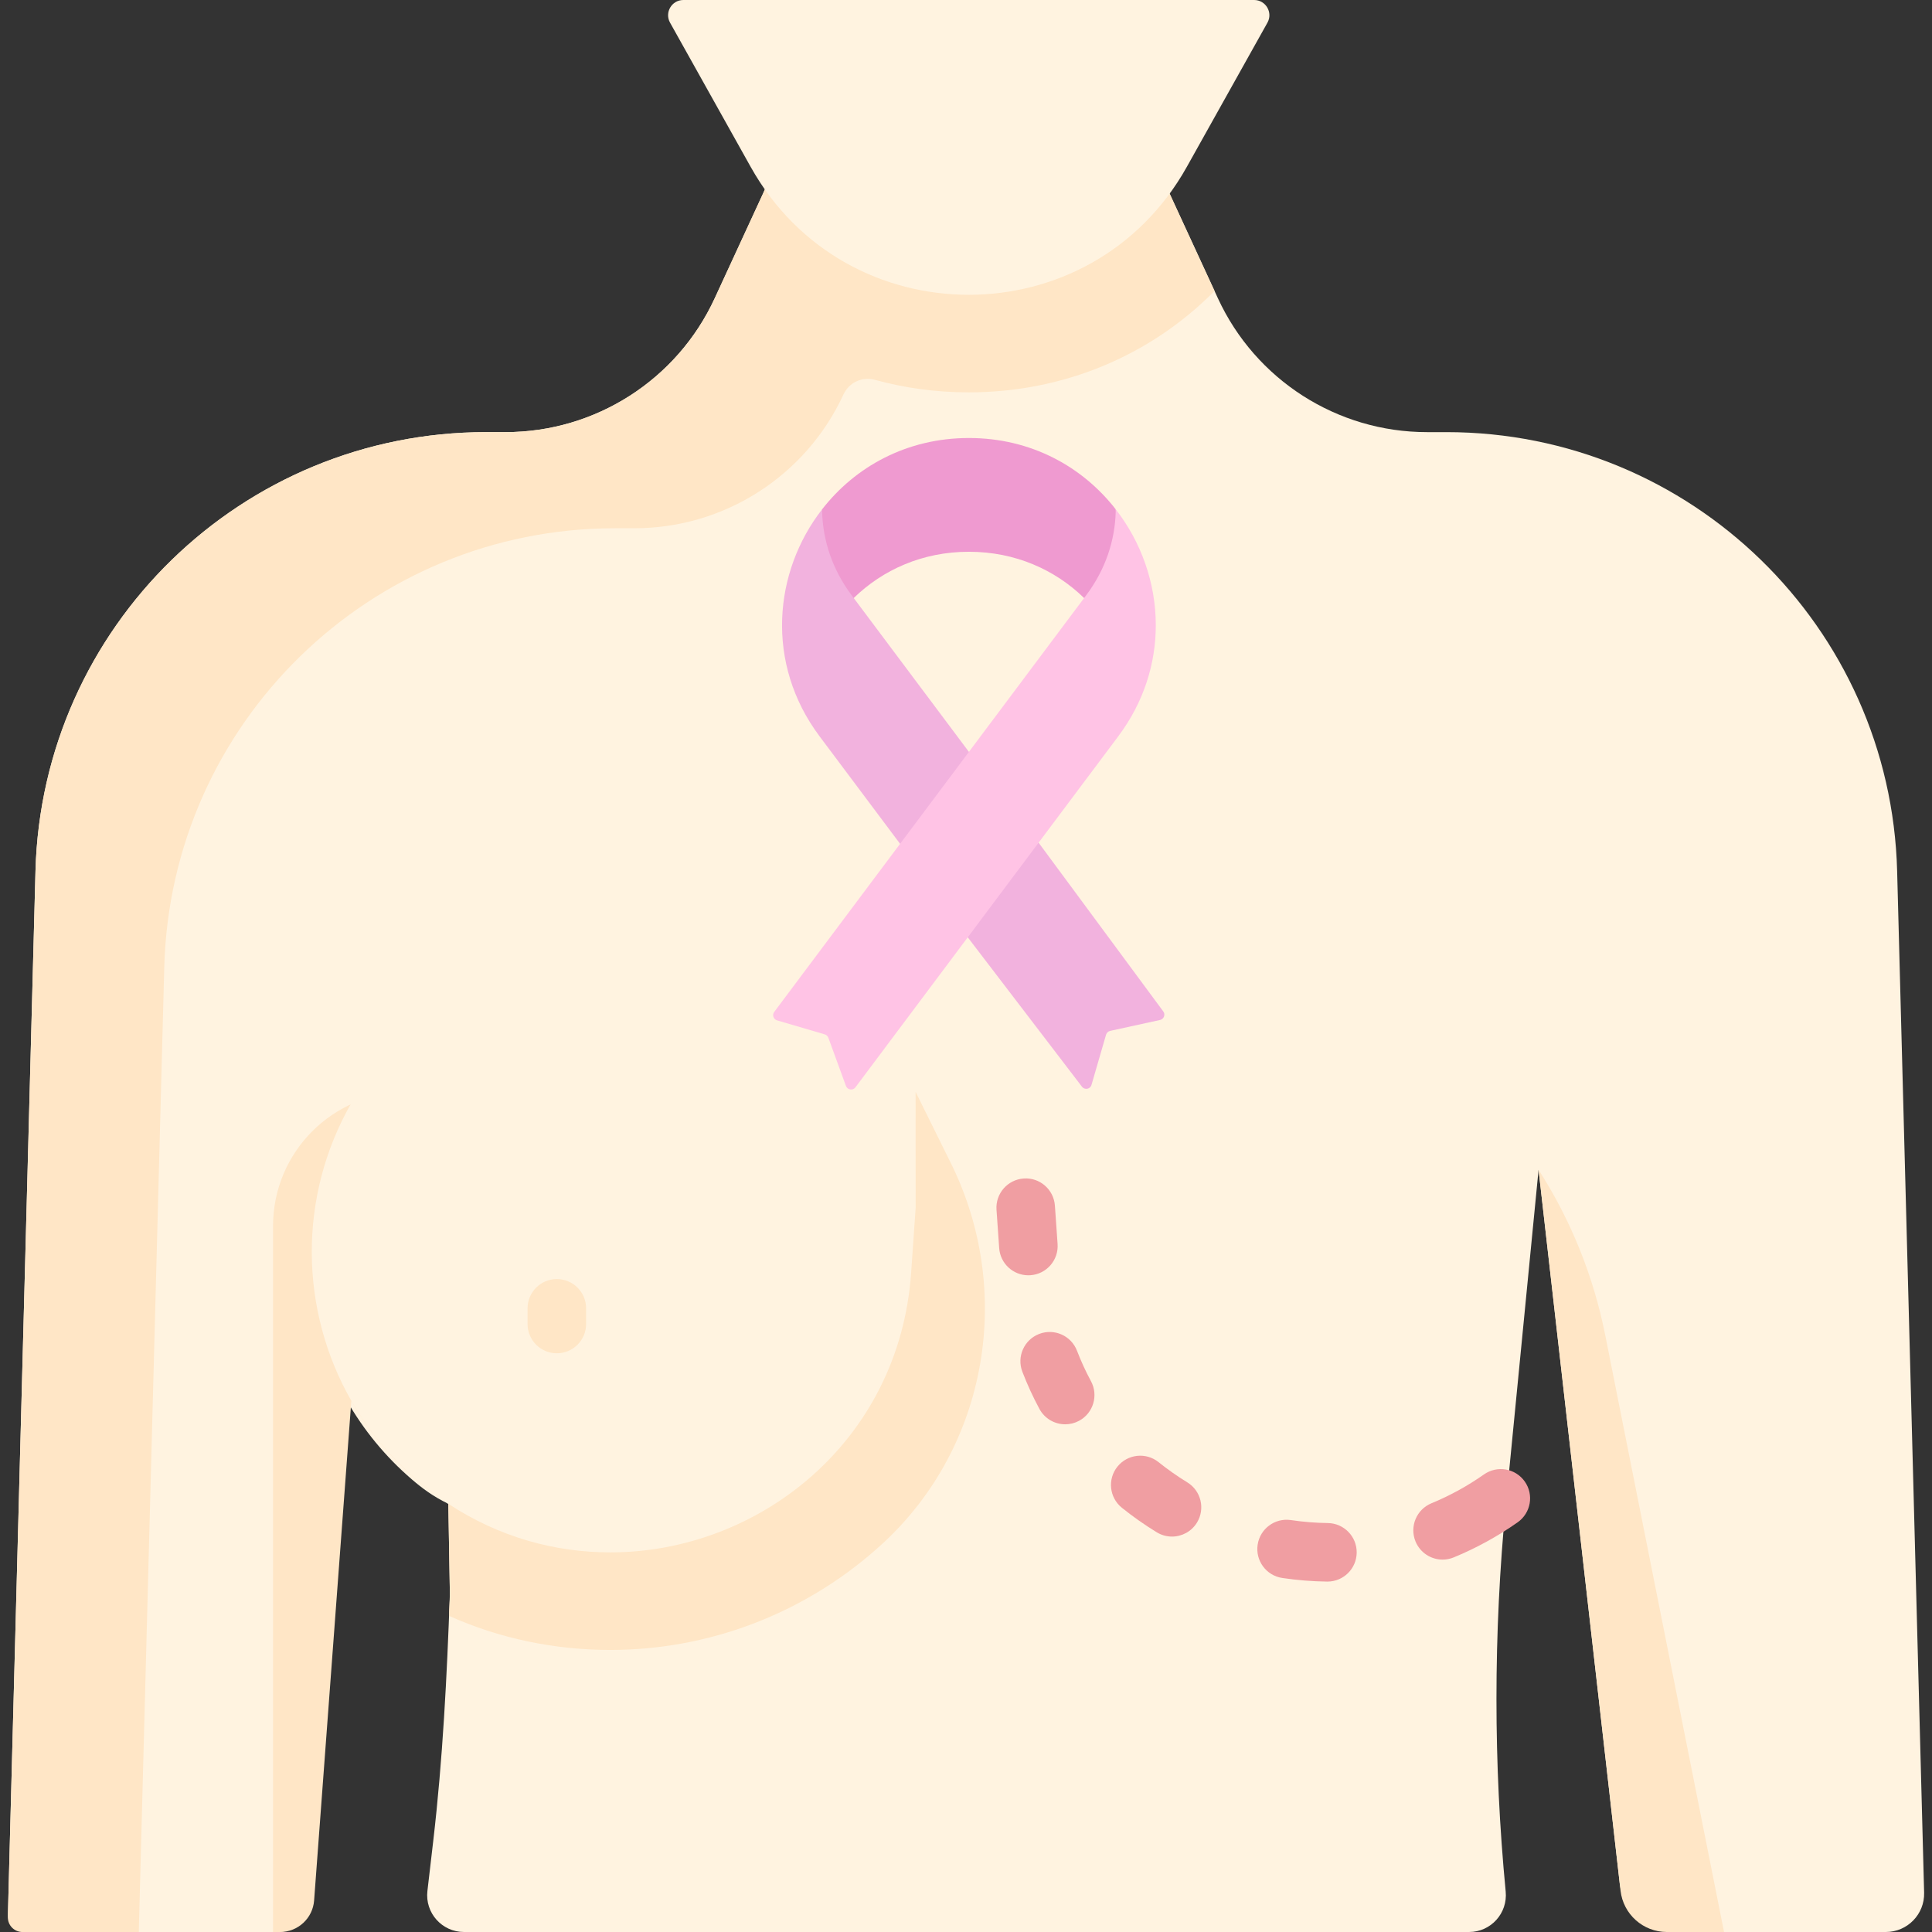
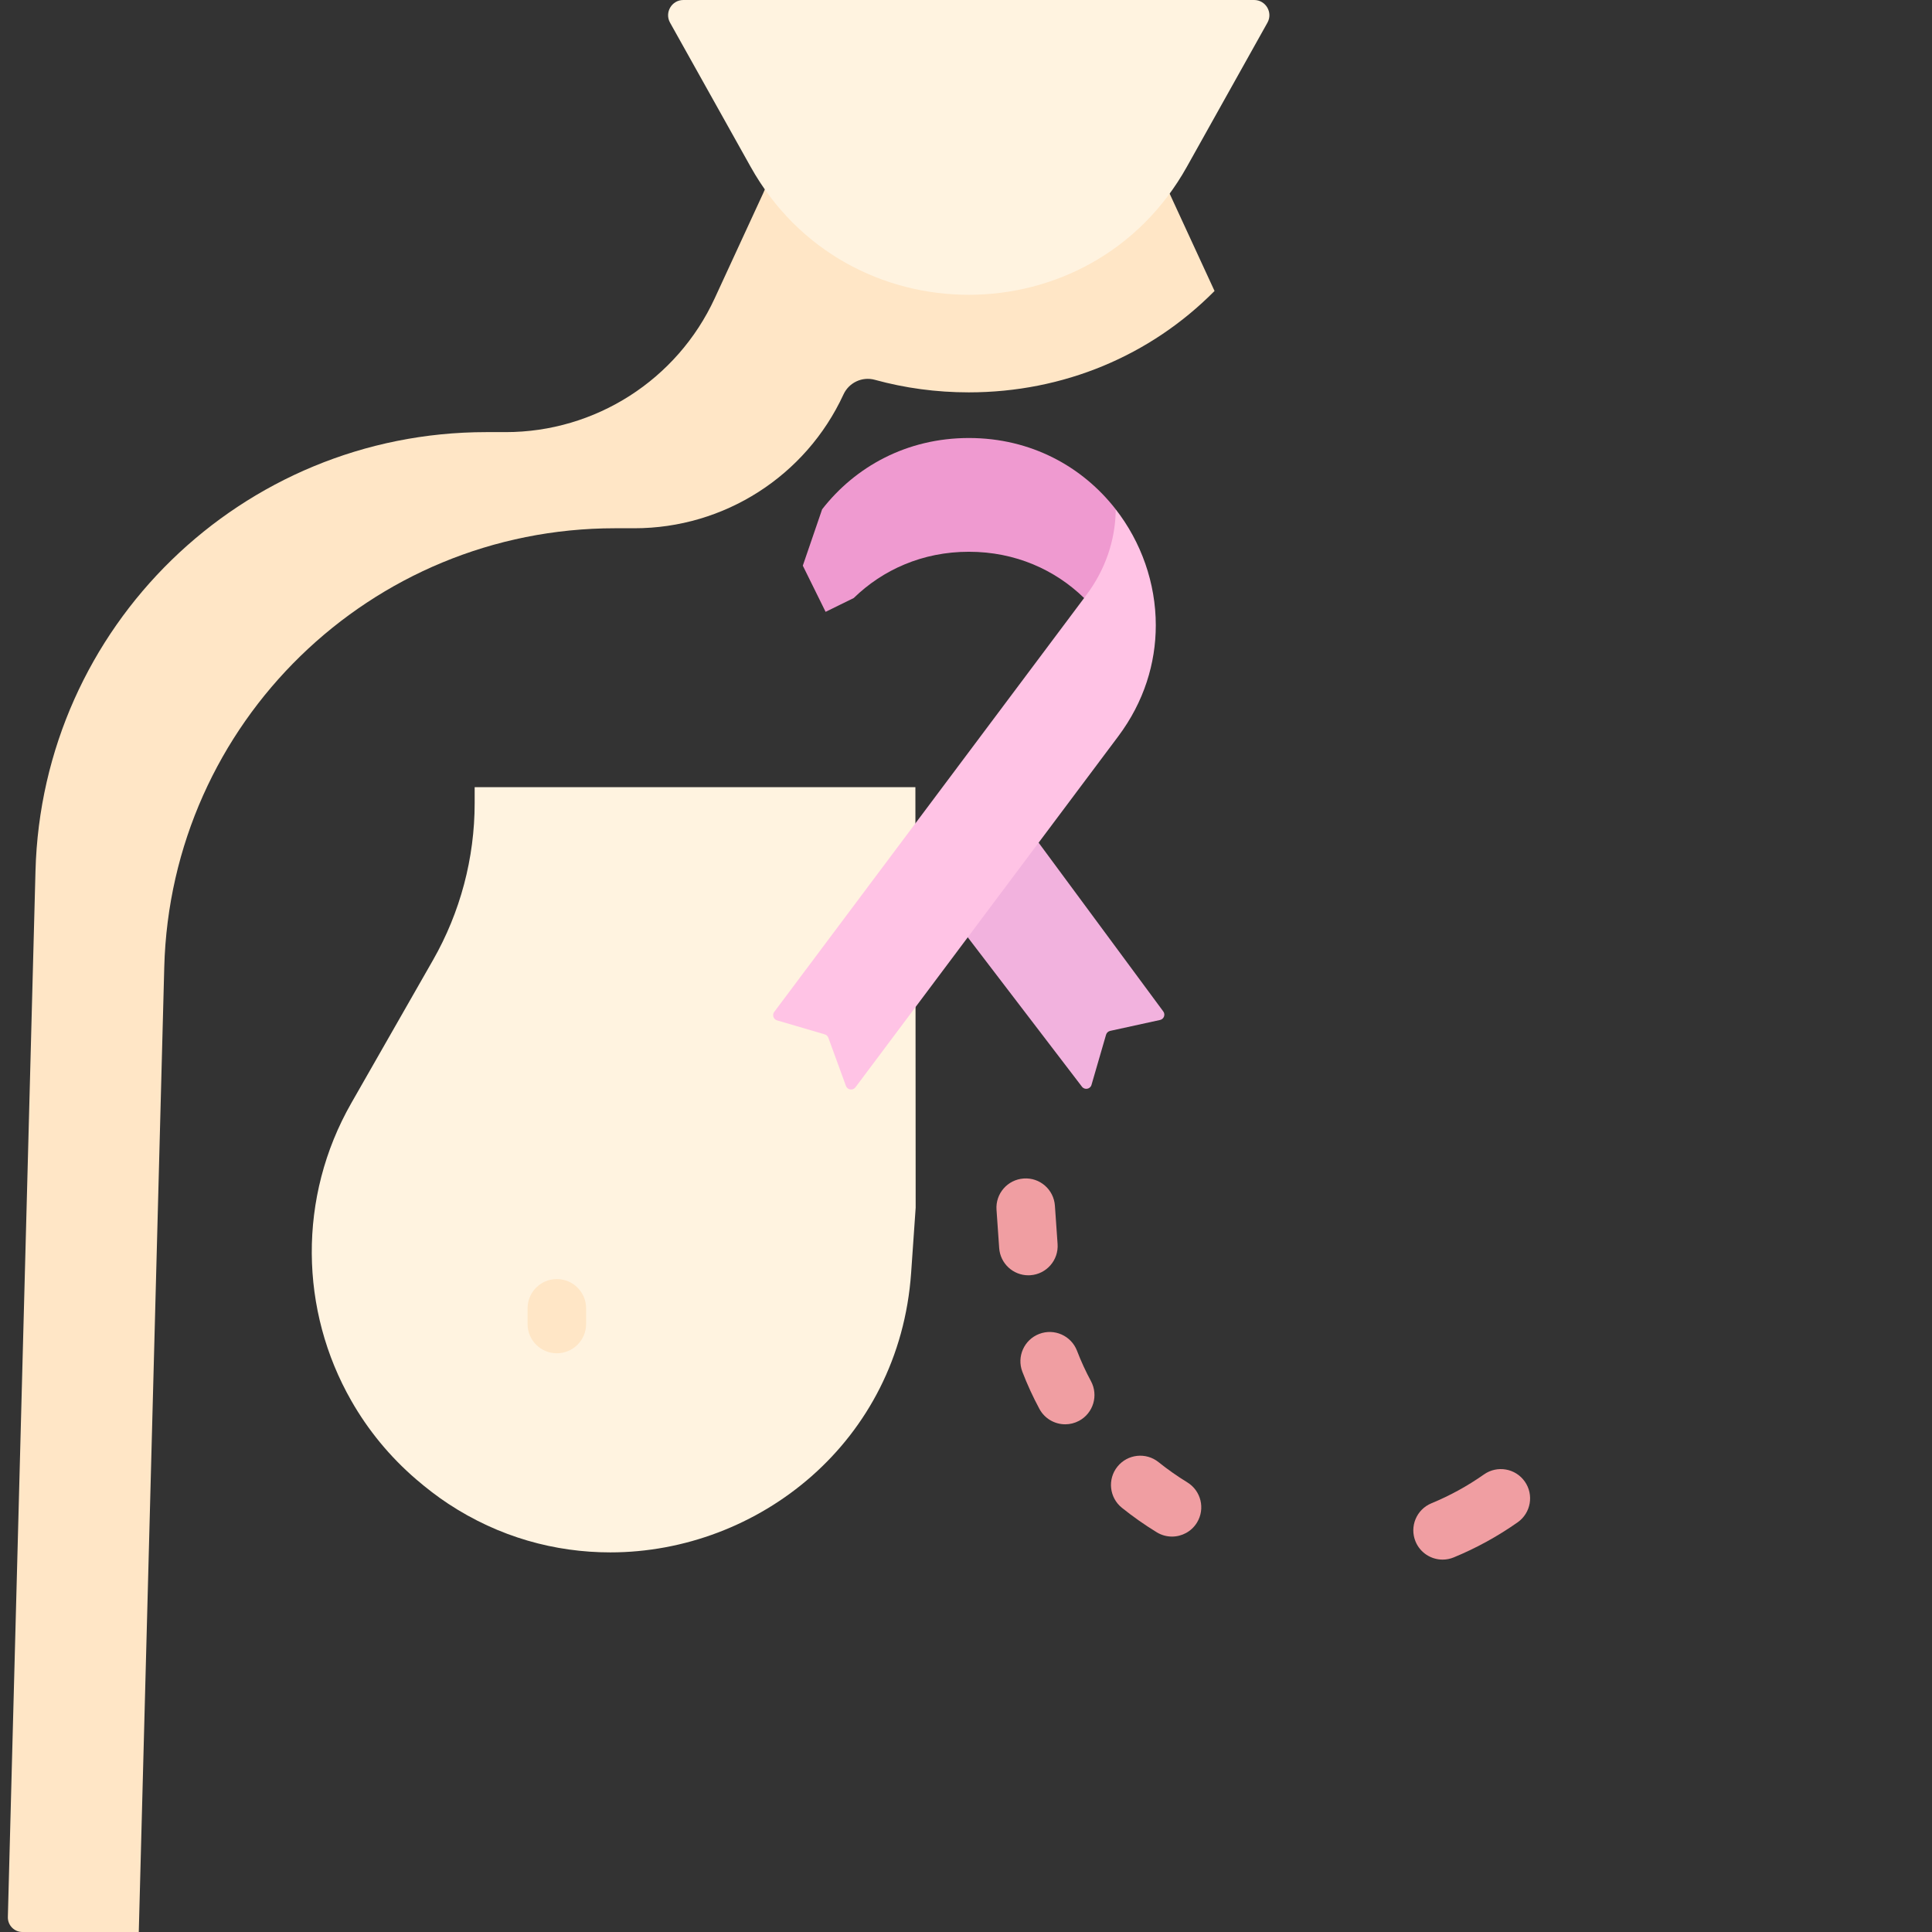
<svg xmlns="http://www.w3.org/2000/svg" id="Capa_1" enable-background="new 0 0 495.044 495.044" height="512" viewBox="0 0 495.044 495.044" width="512">
  <rect x="0" y="0" width="495.044" height="495.044" fill="#333333" stroke="none" />
  <g>
    <g>
-       <path d="m394.233 299.734-8.35 85.43c-1.63 16.68-2.44 33.42-2.44 50.16 0 16.475.785 32.95 2.366 49.368.534 5.546-3.799 10.352-9.37 10.352h-257.562c-5.636 0-10.011-4.915-9.359-10.513l1.486-12.757c2.46-21.05 3.51-42.24 4.273-63.378l-.4-23.07c-3.933-1.902-6.683-3.972-9.353-6.262-6.81-5.85-12.37-12.68-16.62-20.13l-9.559 128.313c-.328 4.397-3.99 7.797-8.399 7.797h-64.386c-2.547 0-4.592-2.1-4.525-4.646l7.057-267.204c1.65-62.59 52.87-112.47 115.49-112.47h4.98c23.01 0 43.93-13.39 53.57-34.29l12.42-26.92 15.61-35.48h77.97l10.52 35.48 12.42 26.92c9.64 20.9 30.56 34.29 53.57 34.29h4.98c62.62 0 113.84 49.88 115.49 112.47l6.914 261.776c.146 5.52-4.289 10.074-9.811 10.074h-54.179c-7.174 0-13.205-5.384-14.016-12.512z" fill="#fff3e0" />
-     </g>
+       </g>
    <g>
      <path d="m311.208 74.558-11.555-25.045-10.52-35.48h-77.97l-15.61 35.48-12.42 26.92c-9.64 20.9-30.56 34.29-53.57 34.29h-4.98c-62.62 0-113.84 49.88-115.49 112.47l-7.079 268.013c-.056 2.103 1.634 3.838 3.738 3.838h29.808l6.529-247.218c1.65-62.59 52.87-112.47 115.49-112.47h4.98c23.012 0 43.924-13.382 53.564-34.278l.006-.012c1.404-3.043 4.799-4.637 8.03-3.748 7.682 2.113 15.755 3.218 24.065 3.218 24.307-.001 46.59-9.422 62.984-25.978z" fill="#ffe6c6" />
      <path d="m324.761 5.81-20.657 36.948c-24.434 43.703-87.322 43.703-111.757 0l-20.657-36.948c-1.456-2.602.426-5.81 3.408-5.81h146.255c2.982 0 4.863 3.208 3.408 5.81z" fill="#fff3e0" />
      <g>
        <g>
          <path d="m369.645 399.626c-2.949 0-5.746-1.75-6.938-4.646-1.577-3.83.249-8.213 4.079-9.79 4.719-1.943 9.25-4.432 13.466-7.395 3.388-2.382 8.066-1.566 10.449 1.823 2.382 3.389 1.565 8.066-1.824 10.448-5.124 3.602-10.635 6.627-16.379 8.992-.934.386-1.902.568-2.853.568z" fill="#f09ea2" />
        </g>
        <g>
-           <path d="m340.134 405.257c-.031 0-.062 0-.094-.001-3.823-.046-7.686-.357-11.48-.925-4.097-.613-6.921-4.431-6.308-8.527s4.428-6.919 8.527-6.309c3.123.468 6.3.724 9.445.763 4.142.05 7.458 3.449 7.408 7.591-.05 4.11-3.398 7.408-7.498 7.408z" fill="#f09ea2" />
-         </g>
+           </g>
        <g>
-           <path d="m300.3 393.723c-1.335 0-2.686-.356-3.908-1.104-3.099-1.896-6.101-4.007-8.921-6.273-3.229-2.594-3.744-7.314-1.149-10.544 2.594-3.229 7.314-3.745 10.544-1.149 2.325 1.868 4.8 3.608 7.357 5.174 3.533 2.162 4.644 6.779 2.481 10.312-1.414 2.309-3.879 3.584-6.404 3.584z" fill="#f09ea2" />
+           <path d="m300.3 393.723c-1.335 0-2.686-.356-3.908-1.104-3.099-1.896-6.101-4.007-8.921-6.273-3.229-2.594-3.744-7.314-1.149-10.544 2.594-3.229 7.314-3.745 10.544-1.149 2.325 1.868 4.8 3.608 7.357 5.174 3.533 2.162 4.644 6.779 2.481 10.312-1.414 2.309-3.879 3.584-6.404 3.584" fill="#f09ea2" />
        </g>
        <g>
          <path d="m272.945 364.955c-2.669 0-5.253-1.428-6.608-3.942-1.645-3.053-3.116-6.257-4.373-9.523-1.486-3.866.442-8.205 4.309-9.691 3.866-1.488 8.206.442 9.692 4.309 1.028 2.675 2.231 5.295 3.576 7.789 1.965 3.646.603 8.195-3.043 10.16-1.133.609-2.351.898-3.553.898z" fill="#f09ea2" />
        </g>
        <g>
          <path d="m263.498 326.775c-3.904 0-7.198-3.023-7.474-6.979l-.685-9.82c-.288-4.132 2.828-7.715 6.96-8.003 4.135-.306 7.716 2.827 8.004 6.96l.685 9.82c.288 4.132-2.828 7.715-6.96 8.003-.178.013-.355.019-.53.019z" fill="#f09ea2" />
        </g>
      </g>
-       <path d="m106.645 379.064c2.67 2.29 5.42 4.36 8.23 6.21l.133 7.69.267 15.38c.032 1.868-.22 3.833-.211 5.7 12.883 5.796 27.087 8.73 41.321 8.73 25.086 0 49.29-9.165 68.152-25.808.624-.55 1.24-1.107 1.848-1.671 26.755-24.799 33.45-64.548 17.268-97.244l-9.028-18.24h-130.337c-18.955 0-34.321 15.366-34.321 34.321v59.97 120.941h1.814c4.57 0 8.367-3.525 8.707-8.082l9.538-128.028c4.249 7.45 9.809 14.281 16.619 20.131z" fill="#ffe6c6" />
      <path d="m234.555 201.704.07 107.75-1.16 16.67c-3.03 43.39-39.19 71.65-77.08 71.65-14.14 0-28.519-3.888-41.509-12.448-2.81-1.85-5.561-3.972-8.231-6.262-6.81-5.85-12.37-12.68-16.62-20.13-13.21-23.09-13.82-52.12 0-76.3l20.91-36.6c7-12.26 10.69-26.13 10.69-40.25v-4.08z" fill="#fff3e0" />
      <g>
        <path d="m142.68 346.756c-4.142 0-7.5-3.357-7.5-7.5v-4.017c0-4.143 3.358-7.5 7.5-7.5s7.5 3.357 7.5 7.5v4.017c0 4.143-3.358 7.5-7.5 7.5z" fill="#ffe6c6" />
      </g>
    </g>
-     <path d="m394.233 299.734 2.28 20.052 18.727 164.679c.685 6.027 5.785 10.579 11.851 10.579h14.666l-30.456-153c-2.996-15.046-8.785-29.398-17.068-42.31z" fill="#ffe6c6" />
    <g>
      <path d="m285.86 130.473c-8.468-10.868-21.641-18.241-37.591-18.241-15.963 0-29.149 7.387-37.611 18.268l-4.951 14.441 5.841 11.833 7.207-3.539c3.71-3.609 8.103-6.576 13.064-8.631 4.961-2.068 10.489-3.224 16.45-3.224 11.915 0 22.1 4.636 29.514 11.854h.007l7.115 1.808 5.347-12.017z" fill="#ef9ad0" />
      <g>
        <g id="XMLID_00000153687503787539540700000017733055205718768295_">
          <g>
            <path d="m298.065 259.154-41.277-55.873-22.234 19.338 42.669 55.817c.689.919 2.136.656 2.453-.446l3.731-12.855c.142-.493.547-.872 1.054-.987l12.787-2.798c.986-.216 1.426-1.385.817-2.196z" fill="#f2b2de" />
-             <path d="m248.269 192.658-30.062-40.152c-4.981-6.65-7.346-14.058-7.549-21.336v-.67c-12.415 15.957-14.679 39.436-.649 58.177l20.62 27.534 6.17 9.346 20.721-20.225z" fill="#f2b2de" />
            <path d="m296.153 160.217c0 9.685-2.987 19.6-9.624 28.46l-67.341 89.935c-.662.885-2.048.683-2.426-.351l-4.508-12.348c-.149-.419-.493-.743-.926-.872l-12.226-3.589c-.926-.277-1.298-1.392-.716-2.169l79.946-106.777c4.981-6.65 7.353-14.058 7.549-21.343l-.02-.689c6.561 8.413 10.292 18.93 10.292 29.743z" fill="#ffc3e5" />
          </g>
        </g>
      </g>
    </g>
  </g>
</svg>